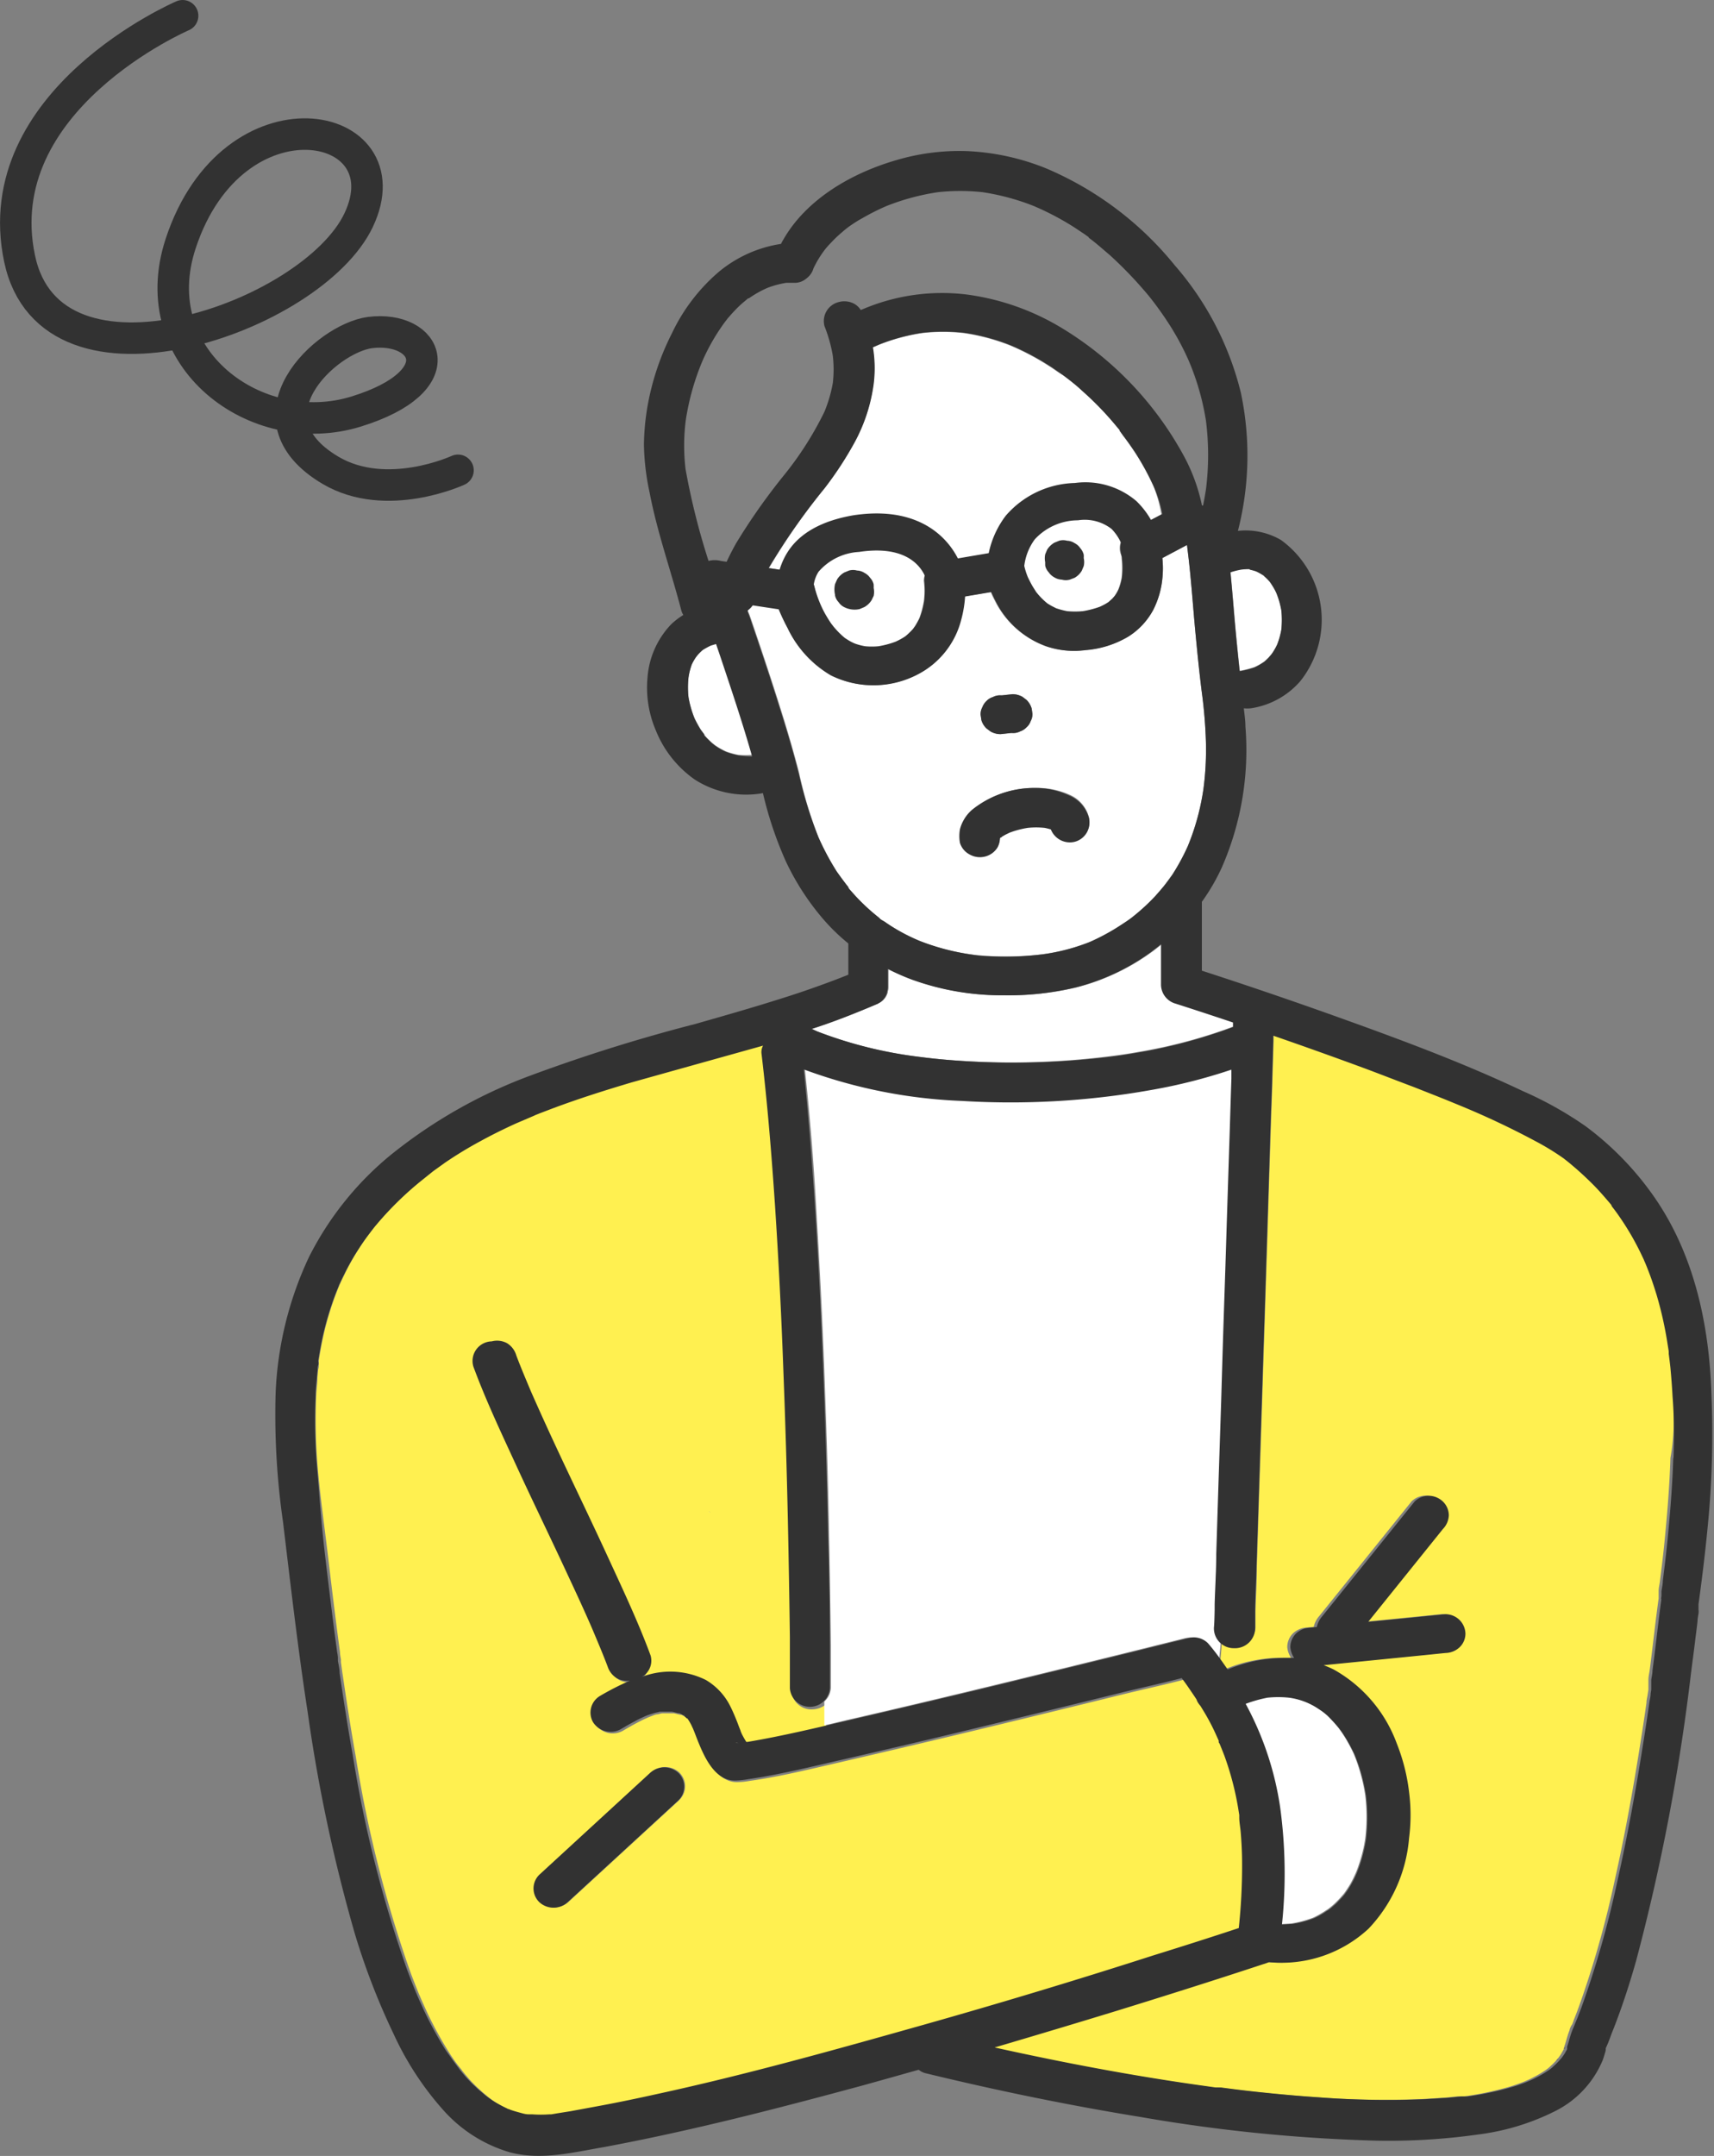
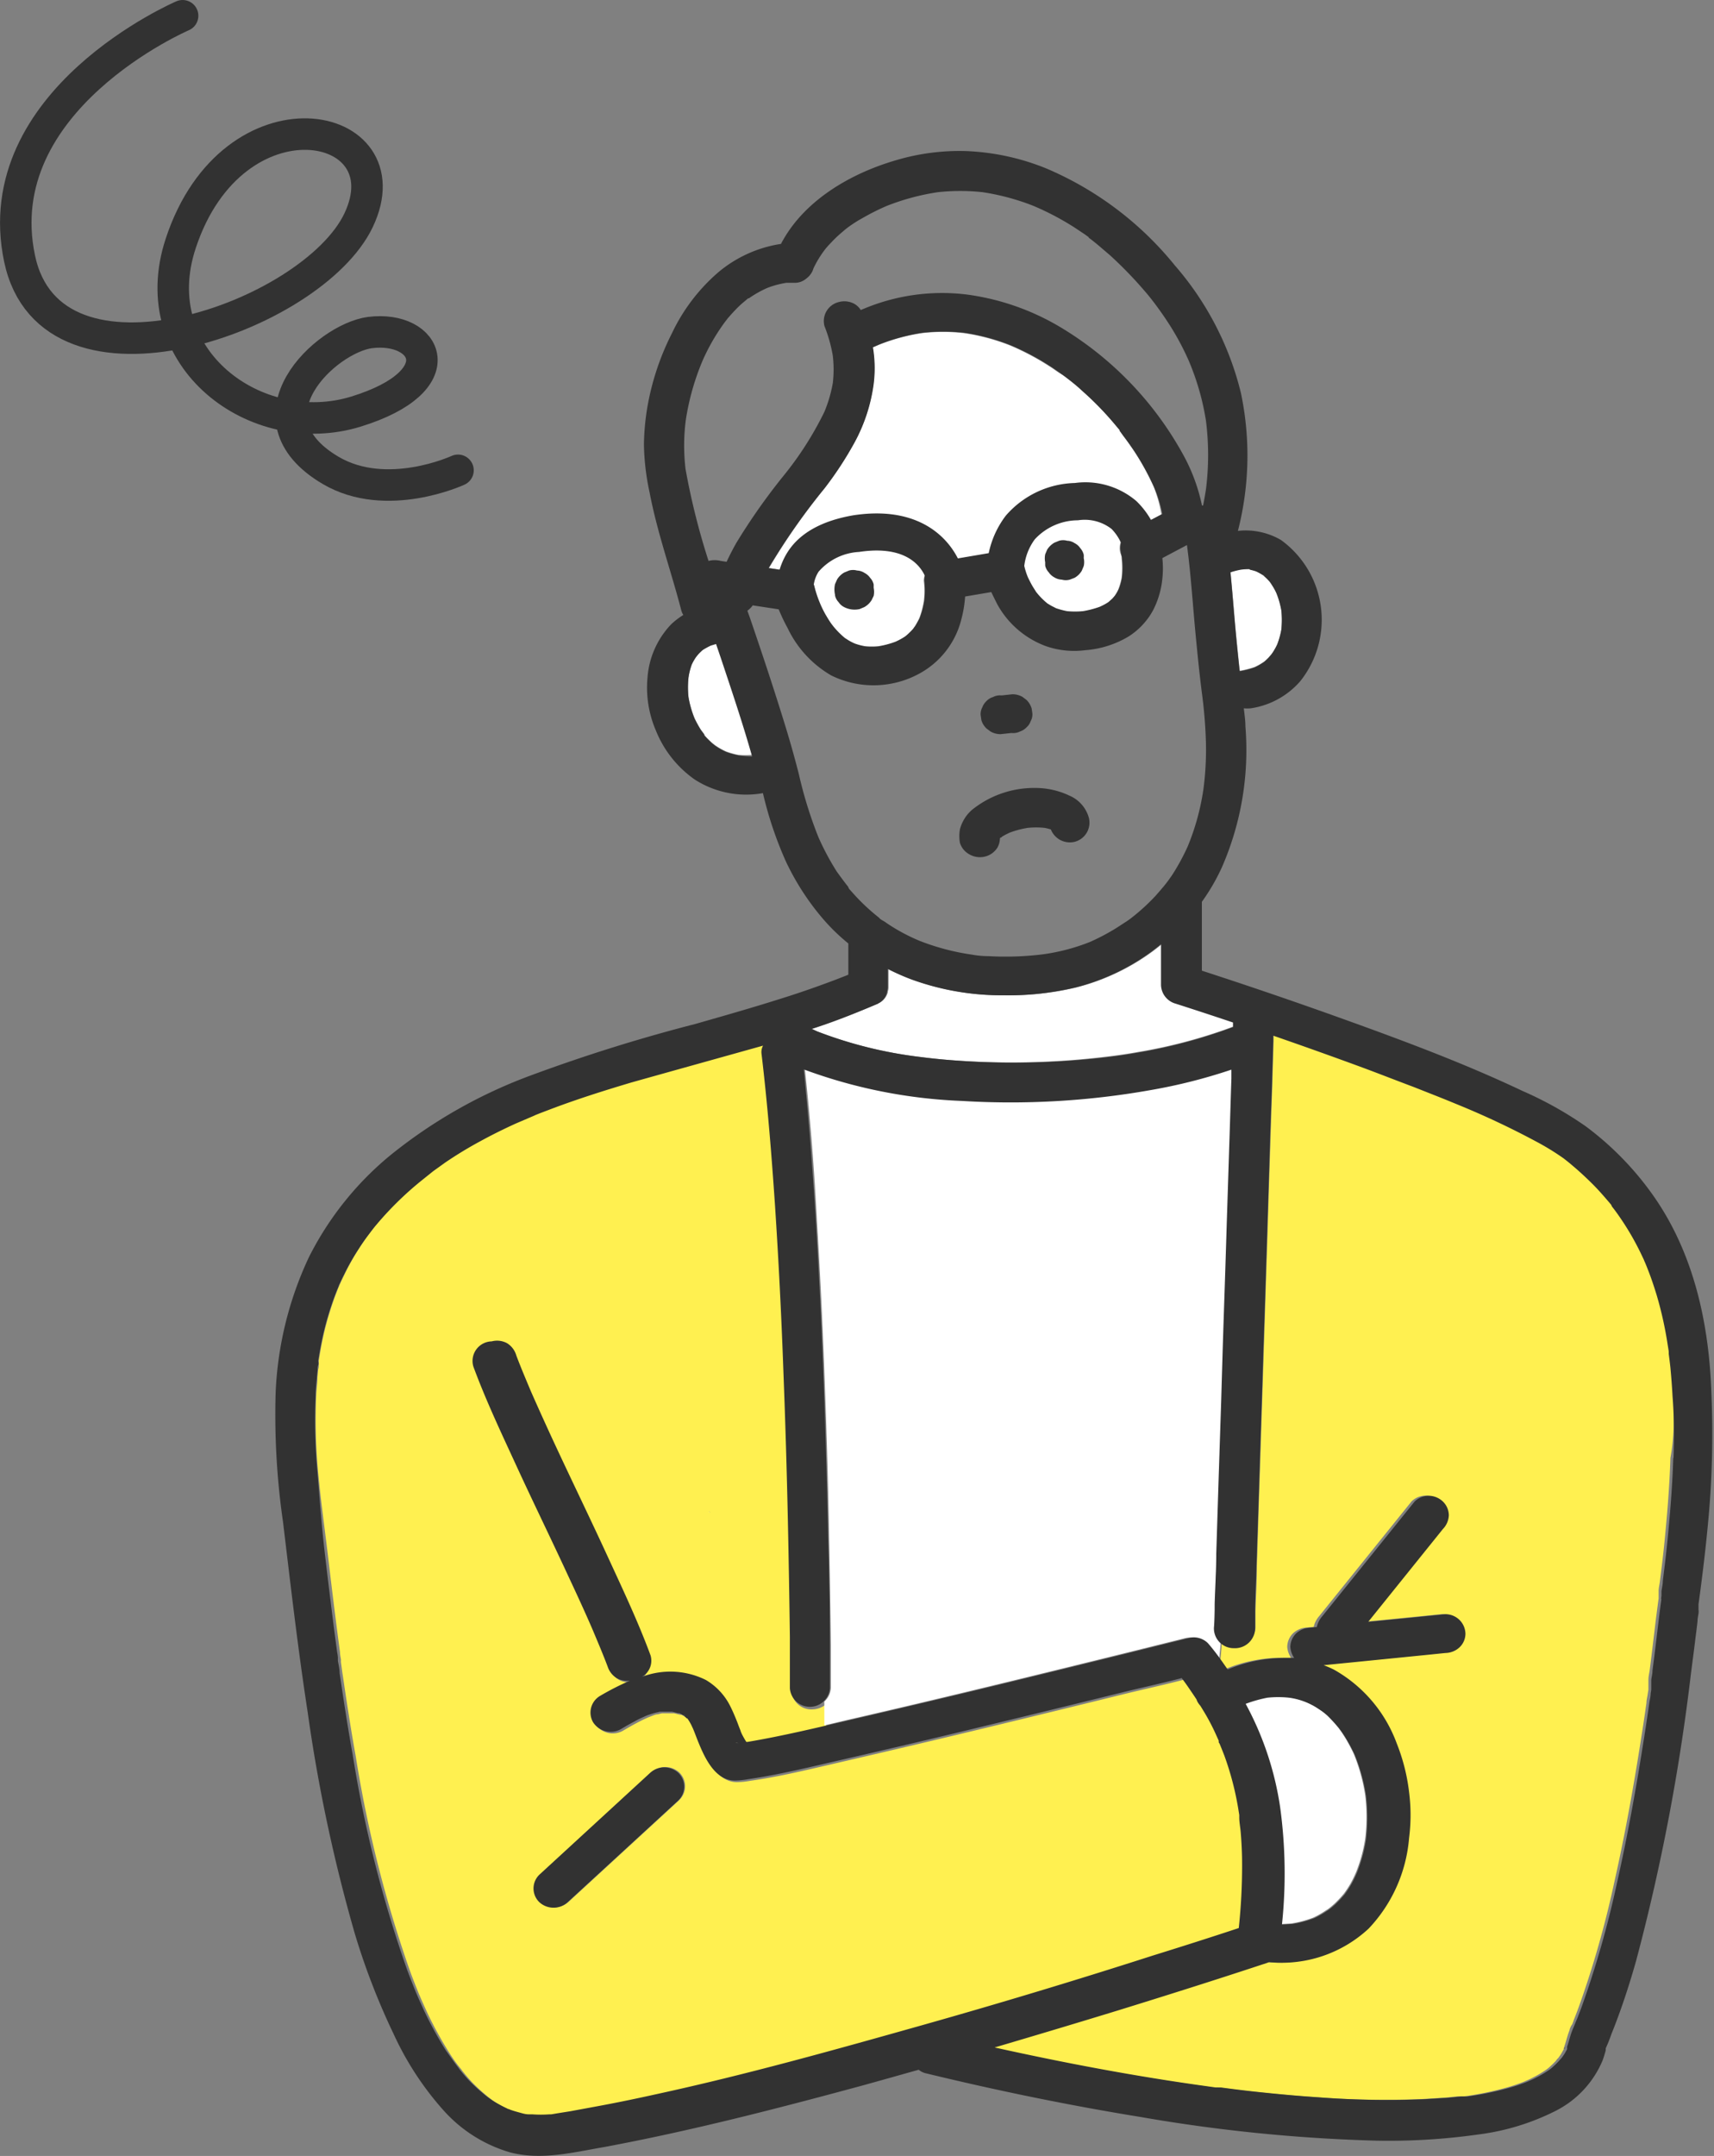
<svg xmlns="http://www.w3.org/2000/svg" viewBox="0 0 139.29 175.11">
  <rect x="0" y="0" width="139.29" height="175.11" fill="#808080" stroke="none" />
  <g id="レイヤー_2" data-name="レイヤー 2">
    <g id="レイヤー_1-2" data-name="レイヤー 1">
      <g>
        <path d="M14.84,1.28S-1.11,8.12,1.59,21c2.56,12.21,23.8,4.79,27.55-3.11,3.94-8.28-10.2-11-14.45,1.87-3.1,9.35,6.16,16.16,14.24,13.67s5.8-7,1.14-6.42c-3.59.48-10.47,6.9-3.21,11.19,4.56,2.69,10.36,0,10.36,0" style="fill: none;stroke: #323232;stroke-linecap: round;stroke-miterlimit: 10;stroke-width: 2.559px" />
        <g>
          <g>
            <path d="M85.09,49c-.27-.22-.12-.09,0,0Z" style="fill: #fff050" />
            <path d="M93.76,39.55A20.73,20.73,0,0,0,92.2,36.7c-.3-.45-.61-.89-.94-1.32L91,35l0-.06-.53-.63a25.38,25.38,0,0,0-2.52-2.56c-.45-.41-.93-.8-1.42-1.17l-.11-.08L86,30.24c-.26-.18-.51-.36-.77-.52a20.57,20.57,0,0,0-3.15-1.66,16.81,16.81,0,0,0-3.74-1,15,15,0,0,0-3.42,0,16,16,0,0,0-3.48.94l-.53.23a10.27,10.27,0,0,1,.06,3A13.68,13.68,0,0,1,69.41,36,28.5,28.5,0,0,1,67,39.67a53.13,53.13,0,0,0-4.51,6.47l2.54.38a1.55,1.55,0,0,1,1.14,1.1A9.54,9.54,0,0,0,66.57,49c.15.33.31.65.49,1s.23.39.36.58a2.48,2.48,0,0,0,.19.26l.06.08a6.88,6.88,0,0,0,.93.94l0,0,.31.2a4.06,4.06,0,0,0,.51.26,4.71,4.71,0,0,0,.84.22,5.57,5.57,0,0,0,1.08,0,7.3,7.3,0,0,0,1.39-.37,5.62,5.62,0,0,0,.8-.44l.13-.11c.12-.1.23-.21.34-.32l.16-.17.2-.28q.18-.3.33-.6a7.1,7.1,0,0,0,.38-1.42,6.92,6.92,0,0,0,0-1.64,1.58,1.58,0,0,1,1.19-1.52l.62-.11,4.29-.73a1.86,1.86,0,0,1,1.25.16,1.59,1.59,0,0,1,.75.94,5.86,5.86,0,0,0,.31,1c.12.25.25.51.39.75l.29.46c0,.06.09.12.14.17a5.6,5.6,0,0,0,.78.76l0,0,.3.18.39.2a6.61,6.61,0,0,0,.9.24,7,7,0,0,0,1.29,0,7.88,7.88,0,0,0,1.35-.35,4.94,4.94,0,0,0,.68-.36l.07-.05.29-.26c.07-.07.13-.15.2-.23a.61.61,0,0,0,.07-.1,3.1,3.1,0,0,0,.26-.47,4.93,4.93,0,0,0,.26-.93,7,7,0,0,0,0-1.58c0-.14,0-.28-.09-.42a1.57,1.57,0,0,1,.75-1.78l2.58-1.38A10.76,10.76,0,0,0,93.76,39.55Z" style="fill: #fff" />
            <path d="M57.61,45.61a2,2,0,0,1,1,0l.47.07c.24-.52.5-1,.78-1.52a50.14,50.14,0,0,1,3.84-5.46A26.94,26.94,0,0,0,67,33.44a11.12,11.12,0,0,0,.68-2.33,9.61,9.61,0,0,0,0-2.21A11.92,11.92,0,0,0,67,26.48a1.59,1.59,0,0,1,1.14-1.94,1.7,1.7,0,0,1,1.25.15,1.47,1.47,0,0,1,.52.5l.44-.18a16.46,16.46,0,0,1,8.16-1.09,20,20,0,0,1,7.65,2.67,27.49,27.49,0,0,1,9.87,10.33,14.73,14.73,0,0,1,1.54,4.15h.09c.09-.43.16-.85.23-1.28a22.18,22.18,0,0,0,0-5.64,20.71,20.71,0,0,0-1.4-4.93A21.53,21.53,0,0,0,94.79,26c-.33-.51-.69-1-1.06-1.5l-.27-.35-.08-.1c-.19-.24-.39-.47-.59-.7a32.75,32.75,0,0,0-2.67-2.73c-.49-.44-1-.87-1.52-1.27l-.22-.16.06,0h0l-.36-.26-.81-.54a22.43,22.43,0,0,0-3.36-1.77,19,19,0,0,0-4.13-1.11,16.94,16.94,0,0,0-3.63,0A18.84,18.84,0,0,0,72,16.62a17.91,17.91,0,0,0-2,1c-.33.19-.65.4-1,.62l-.21.15c-.14.11-.28.22-.41.34a9.47,9.47,0,0,0-.81.75l-.39.41-.17.2a8.5,8.5,0,0,0-1,1.61,1.54,1.54,0,0,1-.48.75,2.21,2.21,0,0,1-.29.22,1.43,1.43,0,0,1-.67.21h-.15c-.2,0-.41,0-.61,0a7.62,7.62,0,0,0-1.54.41,8.61,8.61,0,0,0-1.51.85l-.06,0h0l-.32.27c-.23.19-.45.4-.66.61s-.41.43-.6.66a.75.75,0,0,0-.12.14l-.23.3a16.55,16.55,0,0,0-1.76,3.05,20.2,20.2,0,0,0-1.38,4.87,16.3,16.3,0,0,0,0,4A57.06,57.06,0,0,0,57.61,45.61Z" style="fill: #828282" />
            <path d="M56.53,53.34l.15-.17Z" style="fill: #fff050" />
            <path d="M55.6,139.35c-.17-.15-.06,0,0,0Z" style="fill: #fff050" />
            <path d="M100,46.45c.16,1.62.28,3.24.43,4.86.1,1.06.21,2.11.32,3.16h.07a7.47,7.47,0,0,0,1.15-.3,4.7,4.7,0,0,0,.69-.39l.1-.07c.12-.1.23-.21.34-.32l.24-.28.11-.16a5,5,0,0,0,.35-.63,6.5,6.5,0,0,0,.34-1.22,7.92,7.92,0,0,0,0-1.54,7.06,7.06,0,0,0-.4-1.41,4.45,4.45,0,0,0-.35-.64,3.37,3.37,0,0,0-.21-.31l-.1-.11c-.11-.12-.22-.22-.33-.32l-.09-.08a4.71,4.71,0,0,0-.58-.32,4.84,4.84,0,0,0-.51-.14,5.61,5.61,0,0,0-.71,0A6.38,6.38,0,0,0,100,46.45Z" style="fill: #fff" />
            <path d="M102.56,46.63l-.09-.08.15.12Z" style="fill: #fff050" />
            <path d="M94.53,72.1h0l.1-.12A.76.76,0,0,0,94.53,72.1Z" style="fill: #fff050" />
            <path d="M102.67,46.71l0,0C102.89,46.89,102.77,46.77,102.67,46.71Z" style="fill: #fff050" />
            <path d="M68.63,51.83h0C68.71,51.89,68.9,52,68.63,51.83Z" style="fill: #fff050" />
            <path d="M133.71,102.53v0A0,0,0,0,1,133.71,102.53Z" style="fill: #fff050" />
            <path d="M133.67,102.45l0,0Z" style="fill: #fff050" />
            <path d="M68.6,51.81l-.12-.09.12.09h0Z" style="fill: #fff050" />
            <path d="M100.8,147.53v.05h0Z" style="fill: #fff050" />
            <path d="M100.81,147.59l0,.12S100.82,147.63,100.81,147.59Z" style="fill: #fff050" />
            <path d="M41.64,171.58l0,0-.07,0Z" style="fill: #fff050" />
            <path d="M126.66,167.21a.3.3,0,0,1-.08.08A.3.3,0,0,0,126.66,167.21Z" style="fill: #fff050" />
            <path d="M127.09,166.55s0,0,0-.06h0A.09.09,0,0,0,127.09,166.55Z" style="fill: #fff050" />
            <path d="M101,149c0-.42-.07-.83-.12-1.24v-.08s0,0,0-.13h0l-.09-.56a24.07,24.07,0,0,0-1.12-4.26c-.12-.35-.26-.7-.4-1,0,0,0-.09-.06-.13l0-.09-.19-.42q-.47-1-1-1.92l-.3-.49a1.84,1.84,0,0,1-.17-.22,1.11,1.11,0,0,1-.14-.29c-.18-.28-.36-.55-.55-.82s-.43-.62-.66-.92c-1.56.41-3.14.75-4.7,1.13q-5.59,1.38-11.18,2.73-5.88,1.42-11.77,2.78l-1.16.27c0,.09,0,.18,0,.27,0-.09,0-.18,0-.27-2.12.49-4.26,1-6.42,1.3a6.48,6.48,0,0,1-1.08.11c-1.58,0-2.42-1.81-2.92-3-.17-.4-.31-.81-.48-1.21,0,0-.12-.27-.15-.32a5.48,5.48,0,0,0-.31-.52l0,0-.05,0-.21-.2,0,0-.23-.14-.16-.08-.1,0-.5-.12h-.7l-.15,0-.14,0-.33.08c-.21,0-.42.12-.63.19l-.22.09-.24.11q-.3.14-.6.3c-.4.21-.78.43-1.17.66a1.7,1.7,0,0,1-2.23-.57,1.57,1.57,0,0,1,.59-2.16,21.63,21.63,0,0,1,2.4-1.22,1.81,1.81,0,0,1-1.06-.2,1.73,1.73,0,0,1-.75-.95c-.37-1-.77-2-1.19-2.92-.66-1.53-1.36-3-2.06-4.54-1.38-3-2.81-5.93-4.19-8.9-1.22-2.63-2.45-5.27-3.47-8a1.59,1.59,0,0,1,1.14-1.94,1.7,1.7,0,0,1,1.25.15,1.73,1.73,0,0,1,.75,1c.37,1,.77,2,1.19,2.92q1,2.3,2.06,4.54c1.39,3,2.81,5.93,4.19,8.9,1.22,2.63,2.45,5.27,3.47,8a1.51,1.51,0,0,1-.71,1.74,6.49,6.49,0,0,1,5.2.25,5.12,5.12,0,0,1,2,2.16c.22.44.41.9.59,1.36.07.19.14.38.22.57a1.43,1.43,0,0,0,.08.22l.05.11c.11.21.22.41.35.61l.11,0c2.2-.37,4.39-.86,6.56-1.36,0-.65,0-1.3,0-1.94a1.81,1.81,0,0,1-1.09.42A1.62,1.62,0,0,1,64.33,137v0c0-1.39,0-2.78,0-4.16q-.06-4.68-.16-9.34-.14-6.17-.37-12.34-.26-6.7-.68-13.41c-.28-4.12-.61-8.24-1.1-12.34a1.09,1.09,0,0,1,.13-.61c-3.57,1.06-7.17,2-10.73,3-2.18.65-4.36,1.34-6.48,2.14l-.92.35-.35.14-.15.07L42,91.15c-1,.45-2,.93-2.91,1.45a32.06,32.06,0,0,0-2.86,1.74l-.71.51-.25.18h0l-1.06.85a26.84,26.84,0,0,0-3.74,3.72c-.06.07-.27.36,0,0l-.21.27-.34.45q-.36.5-.69,1A19.31,19.31,0,0,0,28,103.51c-.12.24-.23.47-.34.71l-.09.21c.18-.4,0,0,0,0-.16.38-.31.77-.45,1.16-.28.8-.53,1.62-.73,2.44s-.35,1.64-.48,2.47c0,.07,0,.29,0,.34s0,.25-.05.37l-.06.64c0,.47-.08,1-.1,1.42a45.24,45.24,0,0,0,.15,6.27c.22,2.39.56,4.77.84,7.14s.6,5,.94,7.52c0,.2.05.41.08.61l0,.23v0h0c0-.1-.06-.43,0,0s.09.7.14,1c.11.72.21,1.43.32,2.14.23,1.49.47,3,.74,4.48a99.45,99.45,0,0,0,4.39,17.38c.24.65.49,1.29.75,1.93.07.15.13.3.2.46l.08.18.38.84a31,31,0,0,0,1.78,3.25c.3.47.62.94,1,1.38a2,2,0,0,0,.17.23l.16.2c.17.2.34.4.52.59a13.13,13.13,0,0,0,1.07,1l.31.26.25.18h0l-.22-.15.52.37a11.24,11.24,0,0,0,1.18.64c-.06,0,0-.06.21.09l.17.06c.21.07.43.14.65.19s.45.09.67.13l.3,0a9.76,9.76,0,0,0,1.43,0l.14,0,.47-.08,1.07-.17,2.22-.41c1.63-.31,3.26-.65,4.88-1,7.22-1.6,14.36-3.53,21.46-5.57Q84.48,162,93.82,159c2.33-.73,4.66-1.47,7-2.24a47.41,47.41,0,0,0,.27-5.2C101.07,150.72,101,149.87,101,149Zm-43.1-25.92c0,.07,0,.07,0,0s0,0,0,0A.43.43,0,0,0,57.86,123.11Zm-.19-.24c-.09-.05-.1-.14,0,0Zm-2.5,23.36-9,8.27a1.7,1.7,0,0,1-2.3,0,1.55,1.55,0,0,1,0-2.23l9-8.27a1.7,1.7,0,0,1,2.3,0A1.56,1.56,0,0,1,55.17,146.23Z" style="fill: #fff050" />
            <path d="M98.71,132.2v-.08c0-.65,0-1.29.06-1.93,0-1.36.09-2.72.13-4.07l.18-5.69.22-6.72c.07-2.4.15-4.8.22-7.19s.16-4.77.23-7.15l.21-6.52c.06-1.78.11-3.56.17-5.33l0-.73a44.16,44.16,0,0,1-6.45,1.64,65.17,65.17,0,0,1-15.47.9A41.52,41.52,0,0,1,65.4,86.77c.46,4.18.78,8.37,1,12.56q.41,6.7.64,13.41.23,6,.34,12.08.09,4.41.14,8.82c0,1.14,0,2.27,0,3.4a1.55,1.55,0,0,1-.53,1.16c0,.64,0,1.29,0,1.94l1.77-.42q6-1.38,12-2.84,5.4-1.31,10.78-2.64l4.71-1.17a1.63,1.63,0,0,1,1.58.41c.43.54.84,1.08,1.24,1.64,0-.6.11-1.19.13-1.78A1.49,1.49,0,0,1,98.71,132.2Z" style="fill: #fff" />
            <path d="M136,113.39c0-.76-.1-1.53-.17-2.29,0-.39-.09-.77-.14-1.16a.49.49,0,0,0,0-.12v-.08l-.09-.56a30.1,30.1,0,0,0-.89-4c-.19-.62-.39-1.23-.62-1.83-.11-.29-.22-.57-.34-.85a1.54,1.54,0,0,1-.08-.19l-.19-.4a22.06,22.06,0,0,0-1.83-3.15c-.18-.26-.37-.52-.57-.77l-.12-.17-.22-.26c-.41-.48-.83-1-1.27-1.4s-.9-.87-1.37-1.28c-.26-.22-.51-.44-.78-.65l-.23-.18a20.57,20.57,0,0,0-2.2-1.35,67.17,67.17,0,0,0-6.37-3l-1-.41-.2-.08h0l-.4-.16-2-.79c-1.31-.51-2.61-1-3.92-1.49q-3.74-1.38-7.5-2.68h0c0,.15,0,.31,0,.46l-.12,4.07c-.07,1.9-.13,3.79-.19,5.69l-.21,6.72c-.08,2.4-.15,4.8-.23,7.19s-.15,4.77-.23,7.15l-.21,6.52-.17,5.33c0,1.21-.07,2.42-.11,3.62l0,1.33a1.64,1.64,0,0,1-1.63,1.58,1.55,1.55,0,0,1-1.12-.44c0,.59-.08,1.18-.13,1.78l.37.5a11.91,11.91,0,0,1,4.49-.94c.3,0,.61,0,.91,0a1.83,1.83,0,0,1-.31-.88,1.58,1.58,0,0,1,.48-1.12,1.79,1.79,0,0,1,1.15-.46l.52-.05a2,2,0,0,1,.45-.88l7.5-9.31a1.62,1.62,0,0,1,1.15-.47,1.68,1.68,0,0,1,1.15.47,1.57,1.57,0,0,1,.48,1.11,1.7,1.7,0,0,1-.48,1.12l-6.07,7.54,2.56-.25,3.71-.37a1.62,1.62,0,0,1,1.63,1.58,1.53,1.53,0,0,1-.48,1.11,1.72,1.72,0,0,1-1.15.46l-1.36.14-5.9.59-2.63.26a8.67,8.67,0,0,1,.83.36,11.37,11.37,0,0,1,5.11,6,15.51,15.51,0,0,1,1,3.95,14.56,14.56,0,0,1,0,3.73,12.11,12.11,0,0,1-3.29,7.36,10.38,10.38,0,0,1-8.09,2.72l-.15.06-.55.18c-3.85,1.27-7.72,2.49-11.6,3.69q-5,1.54-10,3c5.73,1.27,11.51,2.36,17.33,3.16l.63.09.43,0,1,.13c.78.1,1.56.19,2.35.27,1.53.16,3.07.3,4.6.4a73.45,73.45,0,0,0,8.65.15l1.92-.12,1-.1.38,0H119a26,26,0,0,0,3.25-.66,14.67,14.67,0,0,0,1.42-.46l.18-.07.18-.08a5.94,5.94,0,0,0,.57-.27,8.48,8.48,0,0,0,1.09-.65l0,0,.19-.15c.14-.13.29-.26.42-.4a2.1,2.1,0,0,0,.24-.27c-.08.09-.14.12.1-.11l.15-.21a4.39,4.39,0,0,0,.27-.47c.05-.27.09-.26.06-.14l0-.09c.18-.5.27-1,.5-1.5-.17.37,0-.12.1-.25s.14-.35.22-.53c.13-.33.26-.67.38-1a79.59,79.59,0,0,0,2.85-10c.87-3.86,1.57-7.74,2.18-11.64.16-1,.31-2,.45-3,0-.26.08-.51.11-.77l.05-.31s0-.14,0-.24,0-.27,0-.25l0-.3c0-.25.06-.51.1-.76.26-2,.46-3.91.73-5.86,0,.24,0-.27,0-.26s0-.22,0-.33c0-.28.08-.56.11-.83l.18-1.47c.12-1,.22-2,.31-3,.17-1.84.3-3.68.36-5.53C136.06,116.76,136.05,115.07,136,113.39Z" style="fill: #fff050" />
            <path d="M103.94,146.73a39.64,39.64,0,0,1,.15,9.55l.84-.05a8.54,8.54,0,0,0,1.8-.48,7.11,7.11,0,0,0,1-.57A2.2,2.2,0,0,0,108,155c.15-.11.29-.24.43-.36a10.21,10.21,0,0,0,.78-.83l0,0,.17-.24c.12-.17.23-.35.34-.53a9.43,9.43,0,0,0,.49-1,12.27,12.27,0,0,0,.73-2.67,14.79,14.79,0,0,0,0-3.58,14.6,14.6,0,0,0-.92-3.32,13.5,13.5,0,0,0-.66-1.25c-.12-.2-.25-.4-.38-.59l-.22-.3h0a12,12,0,0,0-.91-1,5.84,5.84,0,0,0-.48-.39h0l-.27-.18a5.65,5.65,0,0,0-2.42-.92,8.53,8.53,0,0,0-1.75,0,11.16,11.16,0,0,0-1.81.46A25.28,25.28,0,0,1,103.94,146.73Z" style="fill: #fff" />
            <path d="M59.94,141.58c-.3-.08-.23,0,0,0Z" style="fill: #fff050" />
            <path d="M126.66,167.21l.06-.07,0,0h0Z" style="fill: #fff050" />
            <path d="M41.39,171.47l.09.05h.05l-.06,0Z" style="fill: #fff050" />
            <path d="M127.12,166.46l0-.1-.06.13Z" style="fill: #fff050" />
            <path d="M57.14,52.73c-.11.08-.26.21,0,0h0Z" style="fill: #fff050" />
            <path d="M81.23,67.93v0l0-.17C81.22,67.79,81.22,67.86,81.23,67.93Z" style="fill: #fff050" />
            <path d="M130.47,166.41c0,.09,0,.08,0,0Z" style="fill: #fff050" />
            <path d="M58.93,54.3c-.23-.69-.46-1.38-.7-2.07l-.43.13a6.54,6.54,0,0,0-.64.35h0l0,0a4,4,0,0,0-.3.28l-.09.09c0,.07-.16.2-.21.28a4.29,4.29,0,0,0-.31.55,5.36,5.36,0,0,0-.3,1.11,7.49,7.49,0,0,0,0,1.57,8.15,8.15,0,0,0,.5,1.75,10,10,0,0,0,.5.91l.29.39s0,0,0,.06l.21.23c.14.14.29.29.44.42l.2.16a5.48,5.48,0,0,0,.91.52,6.14,6.14,0,0,0,1,.28,7.1,7.1,0,0,0,1.13,0C60.49,59,59.71,56.64,58.93,54.3Z" style="fill: #fff" />
            <path d="M57.18,59.68c-.22-.3-.1-.13,0,0Z" style="fill: #fff050" />
            <path d="M57.28,52.62l-.14.11h0Z" style="fill: #fff050" />
            <path d="M85.35,67.21s0,0,0,0A0,0,0,0,1,85.35,67.21Z" style="fill: #fff050" />
            <path d="M66.42,83.78a34.69,34.69,0,0,0,8.36,2.07c1.07.14,2.14.24,3.21.31a64.44,64.44,0,0,0,12.34-.39c.73-.09,1.45-.2,2.17-.33a41.82,41.82,0,0,0,7.56-2,.66.66,0,0,1,.2-.06V83q-2.33-.78-4.66-1.53A1.62,1.62,0,0,1,94.42,80V76.69c-.24.2-.49.39-.74.58a17.94,17.94,0,0,1-6.23,2.94,23.71,23.71,0,0,1-5.88.63,21.41,21.41,0,0,1-7.36-1.26,18.13,18.13,0,0,1-2-.88v1.45a1.23,1.23,0,0,1-.06.39v0s0,0,0,.06a1.37,1.37,0,0,1-.73.88c-1.78.76-3.6,1.44-5.44,2.07Z" style="fill: #fff" />
-             <path d="M69,72.19l.42.48a16.45,16.45,0,0,0,1.82,1.72l.21.17.17.13-.13-.1,0,0,0,0c.08.13.34.24.47.33.32.23.66.44,1,.64a15.38,15.38,0,0,0,1.82.9A19,19,0,0,0,79,77.53q.66.07,1.32.12a24.54,24.54,0,0,0,4.45-.15,16.22,16.22,0,0,0,3.8-1,17.33,17.33,0,0,0,1.93-1c.32-.19.64-.39.94-.6s.31-.21.46-.32l.19-.15a16.62,16.62,0,0,0,1.8-1.66l.42-.48.21-.25c.26-.34.51-.69.75-1a17.69,17.69,0,0,0,1.25-2.3,19.49,19.49,0,0,0,1.28-4.67,24.39,24.39,0,0,0,.2-3.82,38.7,38.7,0,0,0-.33-4c-.2-1.58-.36-3.17-.51-4.75-.23-2.41-.38-4.84-.7-7.24l-2,1.06a7.76,7.76,0,0,1,0,1.67,7.15,7.15,0,0,1-.75,2.55,5.81,5.81,0,0,1-2,2.14,8,8,0,0,1-3.51,1.11A7,7,0,0,1,85,52.49a7.44,7.44,0,0,1-4-3.41c-.17-.31-.34-.64-.49-1l-2.13.36a9.49,9.49,0,0,1-.31,1.87,6.91,6.91,0,0,1-3.5,4.44,7.77,7.77,0,0,1-7.07.1A8.83,8.83,0,0,1,64,51a14.8,14.8,0,0,1-.69-1.58l-2.11-.32a1.76,1.76,0,0,1-.43.43h0c0,.13.09.27.14.4l.06.17c.94,2.75,1.86,5.5,2.72,8.28.45,1.47.88,2.94,1.26,4.43A34.08,34.08,0,0,0,66.51,68,21.37,21.37,0,0,0,68,70.79q.38.57.78,1.11l.1.12ZM79.83,57.44a1.31,1.31,0,0,1,.34-.51,1.17,1.17,0,0,1,.52-.32,1.22,1.22,0,0,1,.63-.14h.12l.83-.09a1.64,1.64,0,0,1,.82.21l.33.25a1.63,1.63,0,0,1,.42.7l.06.42a1.13,1.13,0,0,1-.14.6,1.18,1.18,0,0,1-.34.51,1.29,1.29,0,0,1-.52.33,1.21,1.21,0,0,1-.63.13l-.12,0-.83.09a1.61,1.61,0,0,1-.83-.22l-.32-.24a1.53,1.53,0,0,1-.42-.7l-.06-.42A1.17,1.17,0,0,1,79.83,57.44Zm-1.78,9.92a2.9,2.9,0,0,1,.26-.67,3.09,3.09,0,0,1,.73-.92A8.06,8.06,0,0,1,84.19,64a6.44,6.44,0,0,1,2.71.54,2.76,2.76,0,0,1,1.59,1.81,1.61,1.61,0,0,1-1.14,1.94,1.66,1.66,0,0,1-1.95-1h0a4.39,4.39,0,0,0-.52-.13,6.77,6.77,0,0,0-1.35,0,7.5,7.5,0,0,0-1.48.39l-.35.17-.26.15h0l-.18.17a1.63,1.63,0,0,1-.2.72,1.66,1.66,0,0,1-1,.73,1.7,1.7,0,0,1-1.25-.16,1.61,1.61,0,0,1-.75-1A3.13,3.13,0,0,1,78.05,67.36Z" style="fill: #fff" />
            <path d="M81.23,68.11l0,0,0,0c.07-.08,0,0-.06,0Z" style="fill: #fff050" />
            <path d="M81.4,68l-.11.09,0,0Z" style="fill: #fff050" />
            <path d="M94.51,72.13v0C94.46,72.19,94.41,72.25,94.51,72.13Z" style="fill: #fff050" />
            <path d="M46.13,154.5l9-8.27a1.56,1.56,0,0,0,0-2.23,1.7,1.7,0,0,0-2.3,0l-9,8.27a1.55,1.55,0,0,0,0,2.23A1.7,1.7,0,0,0,46.13,154.5Z" style="fill: #323232" />
            <path d="M57.67,122.87c-.1-.14-.09-.05,0,0Z" style="fill: #fff0e1" />
            <path d="M57.85,123.06s0,0,0,0,0,.08,0,0A.43.43,0,0,1,57.85,123.06Z" style="fill: #fff0e1" />
            <path d="M100.83,147.71l0-.12h0C100.83,147.71,100.83,147.73,100.83,147.71Z" style="fill: #323232" />
            <path d="M41.39,171.47l.08,0,.06,0,.07,0C41.37,171.41,41.33,171.43,41.39,171.47Z" style="fill: #323232" />
            <path d="M39.91,170.61Z" style="fill: #323232" />
            <path d="M27.69,135h0C27.63,134.6,27.67,134.93,27.69,135Z" style="fill: #323232" />
            <path d="M134.41,97.19a24.74,24.74,0,0,0-5.56-5.72,29.8,29.8,0,0,0-5.12-2.86c-5-2.37-10.31-4.32-15.57-6.2q-5.22-1.86-10.49-3.57V73.25a16.72,16.72,0,0,0,1.63-2.81A23.77,23.77,0,0,0,101.21,59c0-.49-.08-1-.13-1.47a2.8,2.8,0,0,0,.57,0,6.61,6.61,0,0,0,4-2.18,8,8,0,0,0-1.55-11.49,5.71,5.71,0,0,0-3.5-.74,24.59,24.59,0,0,0,.24-11.22,24.72,24.72,0,0,0-5.38-10.36A27,27,0,0,0,85,13.67a19.31,19.31,0,0,0-6.51-1.4,18.06,18.06,0,0,0-5.66.74c-3.62,1.05-7.29,3.16-9.17,6.45a3.9,3.9,0,0,0-.19.35,10.33,10.33,0,0,0-5.09,2.3,15,15,0,0,0-3.77,4.95,21.2,21.2,0,0,0-2,6,19.8,19.8,0,0,0-.28,3.07A19.78,19.78,0,0,0,52.79,40c.62,3.26,1.75,6.39,2.58,9.59a1.46,1.46,0,0,0,.16.36,6,6,0,0,0-1,.77,7,7,0,0,0-1.91,4.32,8.82,8.82,0,0,0,.67,4.27,8.92,8.92,0,0,0,3.16,4A7.72,7.72,0,0,0,62,64.42,30.44,30.44,0,0,0,63.88,70a20.76,20.76,0,0,0,2.94,4.56,16,16,0,0,0,2.12,2.07v2.54l-.51.2c-.58.23-1.15.44-1.73.65q-1.68.61-3.39,1.14c-2.24.71-4.5,1.35-6.77,2a135.9,135.9,0,0,0-13.27,4.14A40.36,40.36,0,0,0,31.64,93.9a25.62,25.62,0,0,0-6.54,8.22,28.65,28.65,0,0,0-2.7,11A60.92,60.92,0,0,0,23,123.62c.62,5.15,1.21,10.3,2,15.42a130.09,130.09,0,0,0,3.83,18A56.28,56.28,0,0,0,32,165.23a24.78,24.78,0,0,0,4,6.13,11.61,11.61,0,0,0,5.45,3.46c2.54.67,5.12,0,7.64-.43,7.09-1.32,14.09-3.13,21-5,1.52-.42,3-.84,4.57-1.28a1.36,1.36,0,0,0,.59.29c5.77,1.4,11.6,2.6,17.46,3.55a132.19,132.19,0,0,0,19.14,1.92,52,52,0,0,0,8.27-.5,19.26,19.26,0,0,0,6.26-1.9,8.1,8.1,0,0,0,3.87-4.15c.06-.18.12-.35.17-.54a2,2,0,0,0,.07-.26.66.66,0,0,0,0-.15h0a12,12,0,0,0,.47-1.18c.15-.36.29-.73.43-1.1.59-1.57,1.1-3.17,1.56-4.79a166.23,166.23,0,0,0,4.47-23.4c.12-.94.25-1.88.36-2.83.06-.46.12-.92.17-1.38,0-.21.05-.43.08-.64s0-.24,0-.36,0-.09,0,0l0-.38c.29-2.11.55-4.22.75-6.34a75.77,75.77,0,0,0,.3-10.76C138.9,107.61,137.69,101.89,134.41,97.19Zm-.74,5.26,0,0Zm.05.11v0A0,0,0,0,0,133.72,102.56ZM94.52,72.11v0C94.41,72.25,94.46,72.19,94.52,72.11Zm0,0a.76.76,0,0,1,.1-.12l-.1.12Zm-2.67-29a1.57,1.57,0,0,0-.75,1.78c0,.14.06.28.09.42a7,7,0,0,1,0,1.58,4.93,4.93,0,0,1-.26.93,3.1,3.1,0,0,1-.26.47.61.61,0,0,1-.07.1c-.07.08-.13.16-.2.23l-.29.26-.07.05a4.94,4.94,0,0,1-.68.36,7.88,7.88,0,0,1-1.35.35,7,7,0,0,1-1.29,0,6.61,6.61,0,0,1-.9-.24l-.39-.2-.3-.18,0,0a5.6,5.6,0,0,1-.78-.76s-.09-.11-.14-.17l-.29-.46c-.14-.24-.27-.5-.39-.75a5.86,5.86,0,0,1-.31-1,1.59,1.59,0,0,0-.75-.94,1.86,1.86,0,0,0-1.25-.16l-4.29.73-.62.11a1.58,1.58,0,0,0-1.19,1.52,6.92,6.92,0,0,1,0,1.64,7.1,7.1,0,0,1-.38,1.42q-.15.3-.33.6l-.2.28-.16.17c-.11.11-.22.22-.34.32l-.13.11a5.62,5.62,0,0,1-.8.44,7.3,7.3,0,0,1-1.39.37,5.57,5.57,0,0,1-1.08,0,4.71,4.71,0,0,1-.84-.22,4.06,4.06,0,0,1-.51-.26l-.31-.2c.27.19.08.06,0,0h0l-.12-.09.12.09a6.88,6.88,0,0,1-.93-.94l-.06-.08a2.48,2.48,0,0,1-.19-.26c-.13-.19-.24-.38-.36-.58s-.34-.63-.49-1a9.54,9.54,0,0,1-.45-1.37A1.55,1.55,0,0,0,65,46.52l-2.54-.38A53.13,53.13,0,0,1,67,39.67,28.5,28.5,0,0,0,69.41,36,13.68,13.68,0,0,0,71,31.2a10.27,10.27,0,0,0-.06-3l.53-.23a16,16,0,0,1,3.48-.94,15,15,0,0,1,3.42,0,16.81,16.81,0,0,1,3.74,1,20.57,20.57,0,0,1,3.15,1.66c.26.16.51.34.77.52l.36.26.11.08c.49.37,1,.76,1.42,1.17a25.38,25.38,0,0,1,2.52,2.56l.53.63L91,35l.28.38c.33.43.64.87.94,1.32a20.73,20.73,0,0,1,1.56,2.85,10.76,10.76,0,0,1,.68,2.2ZM85.09,49ZM56.68,53.17l-.15.17Zm45.95-6.49,0,0C102.77,46.77,102.89,46.89,102.63,46.68Zm-.07,0,.06,0-.15-.12Zm-1-.41a4.84,4.84,0,0,1,.51.14,4.71,4.71,0,0,1,.58.32l.09.08c.11.1.22.2.33.32l.1.11a3.37,3.37,0,0,1,.21.31,4.45,4.45,0,0,1,.35.64,7.06,7.06,0,0,1,.4,1.41,7.92,7.92,0,0,1,0,1.54,6.5,6.5,0,0,1-.34,1.22,5,5,0,0,1-.35.63l-.11.16-.24.28c-.11.11-.22.22-.34.32l-.1.07a4.7,4.7,0,0,1-.69.39,7.47,7.47,0,0,1-1.15.3h-.07c-.11-1-.22-2.1-.32-3.16-.15-1.62-.27-3.24-.43-4.86a6.38,6.38,0,0,1,.86-.22A5.61,5.61,0,0,1,101.54,46.22ZM55.73,34.13a20.2,20.2,0,0,1,1.38-4.87,16.55,16.55,0,0,1,1.76-3.05l.23-.3a.75.75,0,0,1,.12-.14c.19-.23.39-.44.6-.66s.43-.42.66-.61l.32-.27h0l.06,0a8.61,8.61,0,0,1,1.51-.85,7.62,7.62,0,0,1,1.54-.41c.2,0,.41,0,.61,0h.15a1.43,1.43,0,0,0,.67-.21,2.21,2.21,0,0,0,.29-.22,1.54,1.54,0,0,0,.48-.75,8.5,8.5,0,0,1,1-1.61l.17-.2.39-.41a9.47,9.47,0,0,1,.81-.75c.13-.12.27-.23.41-.34l.21-.15c.32-.22.64-.43,1-.62a17.91,17.91,0,0,1,2-1,18.84,18.84,0,0,1,4.12-1.1,16.94,16.94,0,0,1,3.63,0,19,19,0,0,1,4.13,1.11,22.43,22.43,0,0,1,3.36,1.77l.81.54.36.26h0l-.06,0,.22.16c.52.4,1,.83,1.52,1.27a32.75,32.75,0,0,1,2.67,2.73c.2.23.4.46.59.7l.08.1.27.35c.37.49.73,1,1.06,1.5a21.53,21.53,0,0,1,1.76,3.23A20.71,20.71,0,0,1,98,34.14a22.18,22.18,0,0,1,0,5.64c-.07.43-.14.85-.23,1.28h-.09a14.73,14.73,0,0,0-1.54-4.15A27.49,27.49,0,0,0,86.2,26.59a20,20,0,0,0-7.65-2.67A16.46,16.46,0,0,0,70.39,25l-.44.18a1.47,1.47,0,0,0-.52-.5,1.7,1.7,0,0,0-1.25-.15A1.59,1.59,0,0,0,67,26.48a11.92,11.92,0,0,1,.68,2.42,9.61,9.61,0,0,1,0,2.21A11.12,11.12,0,0,1,67,33.44a26.94,26.94,0,0,1-3.33,5.21,50.14,50.14,0,0,0-3.84,5.46c-.28.5-.54,1-.78,1.52l-.47-.07a2,2,0,0,0-1,0,57.06,57.06,0,0,1-1.87-7.47A16.3,16.3,0,0,1,55.73,34.13Zm1.45,25.55ZM60,61.35a6.14,6.14,0,0,1-1-.28,5.48,5.48,0,0,1-.91-.52l-.2-.16c-.15-.13-.3-.28-.44-.42l-.21-.23s0,0,0-.06l-.29-.39a10,10,0,0,1-.5-.91,8.15,8.15,0,0,1-.5-1.75,7.49,7.49,0,0,1,0-1.57A5.36,5.36,0,0,1,56.2,54a4.29,4.29,0,0,1,.31-.55c.05-.08.16-.21.21-.28l.09-.09a4,4,0,0,1,.3-.28c-.23.19-.08.06,0,0l.14-.11-.13.1h0a6.54,6.54,0,0,1,.64-.35l.43-.13c.24.69.47,1.38.7,2.07.78,2.34,1.56,4.69,2.23,7.06A7.1,7.1,0,0,1,60,61.35Zm8,9.44A21.37,21.37,0,0,1,66.51,68a34.08,34.08,0,0,1-1.59-5.12c-.38-1.49-.81-3-1.26-4.43-.86-2.78-1.78-5.53-2.72-8.28L60.88,50c-.05-.13-.1-.27-.14-.4h0a1.76,1.76,0,0,0,.43-.43l2.11.32A14.8,14.8,0,0,0,64,51a8.83,8.83,0,0,0,3.55,3.86,7.77,7.77,0,0,0,7.07-.1,6.91,6.91,0,0,0,3.5-4.44,9.49,9.49,0,0,0,.31-1.87l2.13-.36c.15.33.32.66.49,1a7.44,7.44,0,0,0,4,3.41,7,7,0,0,0,3.15.31,8,8,0,0,0,3.51-1.11,5.81,5.81,0,0,0,2-2.14A7.15,7.15,0,0,0,94.46,47a7.76,7.76,0,0,0,0-1.67l2-1.06c.32,2.4.47,4.83.7,7.24.15,1.58.31,3.17.51,4.75a38.7,38.7,0,0,1,.33,4,24.39,24.39,0,0,1-.2,3.82,19.49,19.49,0,0,1-1.28,4.67,17.69,17.69,0,0,1-1.25,2.3c-.24.35-.49.7-.75,1l-.21.25-.42.48a16.62,16.62,0,0,1-1.8,1.66l-.19.15c-.15.11-.3.22-.46.32s-.62.41-.94.6a17.33,17.33,0,0,1-1.93,1,16.22,16.22,0,0,1-3.8,1,24.54,24.54,0,0,1-4.45.15q-.66,0-1.32-.12a19,19,0,0,1-4.26-1.12,15.38,15.38,0,0,1-1.82-.9c-.34-.2-.68-.41-1-.64-.13-.09-.39-.2-.47-.33l0,0-.21-.17a16.45,16.45,0,0,1-1.82-1.72L69,72.19,68.91,72l-.1-.12Q68.41,71.36,68,70.79Zm3.35,10.72a1.37,1.37,0,0,0,.73-.88s0,0,0-.06v0a1.23,1.23,0,0,0,.06-.39V78.7a18.13,18.13,0,0,0,2,.88,21.41,21.41,0,0,0,7.36,1.26,23.71,23.71,0,0,0,5.88-.63,17.94,17.94,0,0,0,6.23-2.94c.25-.19.5-.38.74-.58V80a1.62,1.62,0,0,0,1.19,1.52q2.34.75,4.66,1.53v.39a.66.66,0,0,0-.2.06,41.82,41.82,0,0,1-7.56,2c-.72.13-1.44.24-2.17.33A64.44,64.44,0,0,1,78,86.16c-1.07-.07-2.14-.17-3.21-.31a34.69,34.69,0,0,1-8.36-2.07l-.48-.2C67.78,83,69.6,82.27,71.38,81.51Zm59.09,84.9h0C130.43,166.49,130.43,166.5,130.47,166.41Zm5.54-48c-.06,1.85-.19,3.69-.36,5.53-.09,1-.19,2-.31,3l-.18,1.47c0,.27-.07.55-.11.83,0,.11,0,.22,0,.33s-.07.5,0,.26c-.27,2-.47,3.91-.73,5.86,0,.25-.07.51-.1.76l0,.3s0,.16,0,.25,0,.26,0,.24l-.05.31c0,.26-.07.51-.11.77-.14,1-.29,2-.45,3-.61,3.9-1.31,7.78-2.18,11.64a79.59,79.59,0,0,1-2.85,10c-.12.33-.25.67-.38,1-.08.18-.15.35-.22.53s-.27.62-.1.25c-.23.49-.32,1-.5,1.5l0,.09,0,.1,0,0s0,0,0,.06a.09.09,0,0,1,0-.05,4.39,4.39,0,0,1-.27.47l-.15.21,0,0-.06.07a.3.3,0,0,1-.08.08,2.1,2.1,0,0,1-.24.27c-.13.14-.28.27-.42.4l-.19.15,0,0a8.48,8.48,0,0,1-1.09.65,5.94,5.94,0,0,1-.57.27l-.18.08-.18.07a14.67,14.67,0,0,1-1.42.46,26,26,0,0,1-3.25.66h-.13l-.38,0-1,.1-1.92.12a73.45,73.45,0,0,1-8.65-.15c-1.53-.1-3.07-.24-4.6-.4-.79-.08-1.57-.17-2.35-.27l-1-.13-.43,0-.63-.09c-5.82-.8-11.6-1.89-17.33-3.16q5-1.47,10-3c3.88-1.2,7.75-2.42,11.6-3.69l.55-.18.15-.06a10.38,10.38,0,0,0,8.09-2.72,12.11,12.11,0,0,0,3.29-7.36,14.56,14.56,0,0,0,0-3.73,15.51,15.51,0,0,0-1-3.95,11.37,11.37,0,0,0-5.11-6,8.67,8.67,0,0,0-.83-.36l2.63-.26,5.9-.59,1.36-.14a1.72,1.72,0,0,0,1.15-.46,1.53,1.53,0,0,0,.48-1.11,1.62,1.62,0,0,0-1.63-1.58l-3.71.37-2.56.25,6.07-7.54a1.7,1.7,0,0,0,.48-1.12,1.57,1.57,0,0,0-.48-1.11,1.68,1.68,0,0,0-1.15-.47,1.62,1.62,0,0,0-1.15.47l-7.5,9.31a2,2,0,0,0-.45.88l-.52.05a1.79,1.79,0,0,0-1.15.46,1.58,1.58,0,0,0-.48,1.12,1.83,1.83,0,0,0,.31.88c-.3,0-.61,0-.91,0a11.91,11.91,0,0,0-4.49.94c-.51-.73-1-1.44-1.61-2.14a1.63,1.63,0,0,0-1.58-.41l-4.71,1.17q-5.39,1.33-10.78,2.64-6,1.45-12,2.84c-2.76.64-5.53,1.31-8.33,1.78l-.11,0c-.13-.2-.24-.4-.35-.61l-.05-.11a1.43,1.43,0,0,1-.08-.22c-.08-.19-.15-.38-.22-.57-.18-.46-.37-.92-.59-1.36a5.12,5.12,0,0,0-2-2.16,6.49,6.49,0,0,0-5.2-.25,1.51,1.51,0,0,0,.71-1.74c-1-2.71-2.25-5.35-3.47-8-1.38-3-2.8-5.92-4.19-8.9q-1.05-2.25-2.06-4.54c-.42-1-.82-1.94-1.19-2.92a1.73,1.73,0,0,0-.75-1,1.7,1.7,0,0,0-1.25-.15A1.59,1.59,0,0,0,38.47,111c1,2.71,2.25,5.35,3.47,8,1.38,3,2.81,5.92,4.19,8.9.7,1.5,1.4,3,2.06,4.54.42,1,.82,1.94,1.19,2.92a1.73,1.73,0,0,0,.75.95,1.81,1.81,0,0,0,1.06.2,21.63,21.63,0,0,0-2.4,1.22,1.57,1.57,0,0,0-.59,2.16,1.7,1.7,0,0,0,2.23.57c.39-.23.77-.45,1.17-.66q.3-.17.6-.3l.24-.11.22-.09c.21-.07.42-.14.63-.19l.33-.08.14,0,.15,0h.7l.5.12.1,0,.16.08.23.14,0,0,.21.2.05,0,0,0a5.48,5.48,0,0,1,.31.52s.15.32.15.32c.17.4.31.81.48,1.21.5,1.21,1.34,3,2.92,3a6.48,6.48,0,0,0,1.08-.11c2.55-.37,5.08-1,7.58-1.57q5.89-1.35,11.77-2.78,5.59-1.35,11.18-2.73c1.56-.38,3.14-.72,4.7-1.13.23.3.45.61.66.92s.37.54.55.82a1.11,1.11,0,0,0,.14.29,1.84,1.84,0,0,0,.17.22l.3.49q.56.93,1,1.92l.19.42,0,.09s0,.1.06.13c.14.34.28.69.4,1a24.07,24.07,0,0,1,1.12,4.26l.09.56h0v0s0,.1,0,.12v.08c0,.41.09.82.12,1.24.07.84.11,1.69.11,2.54a47.41,47.41,0,0,1-.27,5.2c-2.32.77-4.65,1.51-7,2.24q-9.33,3-18.76,5.66c-7.1,2-14.24,4-21.46,5.57-1.62.36-3.25.7-4.88,1l-2.22.41-1.07.17-.47.08-.14,0a9.76,9.76,0,0,1-1.43,0l-.3,0c-.22,0-.45-.07-.67-.13s-.44-.12-.65-.19l-.17-.06,0,0-.11-.05h-.05l-.09-.05a11.24,11.24,0,0,1-1.18-.64l-.52-.37.22.15-.25-.18-.31-.26a13.13,13.13,0,0,1-1.07-1c-.18-.19-.35-.39-.52-.59l-.16-.2a2,2,0,0,1-.17-.23c-.34-.44-.66-.91-1-1.38a31,31,0,0,1-1.78-3.25l-.38-.84-.08-.18c-.07-.16-.13-.31-.2-.46-.26-.64-.51-1.28-.75-1.93a99.45,99.45,0,0,1-4.39-17.38c-.27-1.49-.51-3-.74-4.48-.11-.71-.21-1.42-.32-2.14,0-.34-.09-.69-.14-1v0l0-.23c0-.2-.06-.41-.08-.61-.34-2.5-.64-5-.94-7.52S26,122,25.8,119.57a45.24,45.24,0,0,1-.15-6.27c0-.47.06-1,.1-1.42l.06-.64c0-.12,0-.25.05-.37s0-.27,0-.34c.13-.83.28-1.65.48-2.47s.45-1.64.73-2.44c.14-.39.29-.78.45-1.16,0-.07.2-.43,0,0l.09-.21c.11-.24.22-.47.34-.71a19.31,19.31,0,0,1,1.21-2.12q.33-.52.69-1l.34-.45.21-.27c-.25.33,0,0,0,0a26.84,26.84,0,0,1,3.74-3.72l1.06-.85h0l.25-.18.71-.51a32.06,32.06,0,0,1,2.86-1.74c.95-.52,1.92-1,2.91-1.45l1.45-.62.15-.07.35-.14.92-.35c2.12-.8,4.3-1.49,6.48-2.14,3.56-1,7.16-2,10.73-3a1.09,1.09,0,0,0-.13.61c.49,4.1.82,8.22,1.1,12.34q.44,6.7.68,13.41.24,6.16.37,12.34.1,4.67.16,9.34c0,1.38,0,2.77,0,4.16v0a1.63,1.63,0,0,0,3.25,0c0-1.13,0-2.26,0-3.4q0-4.41-.14-8.82-.12-6-.34-12.08-.24-6.7-.64-13.41c-.26-4.19-.58-8.38-1-12.56a41.52,41.52,0,0,0,12.83,2.56,65.17,65.17,0,0,0,15.47-.9,44.16,44.16,0,0,0,6.45-1.64l0,.73c-.06,1.77-.11,3.55-.17,5.33l-.21,6.52c-.07,2.38-.15,4.77-.23,7.15s-.15,4.79-.22,7.19l-.22,6.72-.18,5.69c0,1.35-.09,2.71-.13,4.07,0,.64,0,1.28-.06,1.93v.08a1.61,1.61,0,0,0,1.62,1.58A1.64,1.64,0,0,0,102,132.2l0-1.33c0-1.2.08-2.41.11-3.62l.17-5.33.21-6.52c.08-2.38.15-4.77.23-7.15s.15-4.79.23-7.19l.21-6.72c.06-1.9.12-3.79.19-5.69l.12-4.07c0-.15,0-.31,0-.46h0q3.76,1.3,7.5,2.68c1.31.49,2.61,1,3.92,1.49l2,.79.4.16h0l.2.08,1,.41a67.17,67.17,0,0,1,6.37,3,20.57,20.57,0,0,1,2.2,1.35l.23.18c.27.21.52.43.78.65.47.41.93.84,1.37,1.28s.86.92,1.27,1.4l.22.26L131,98c.2.25.39.51.57.77a22.06,22.06,0,0,1,1.83,3.15l.19.4a1.54,1.54,0,0,0,.08.19c.12.28.23.56.34.85.23.6.43,1.21.62,1.83a30.1,30.1,0,0,1,.89,4l.09.56v.08a.49.49,0,0,1,0,.12c.05.39.1.77.14,1.16.07.76.13,1.53.17,2.29C136.05,115.07,136.06,116.76,136,118.44ZM103,137.89a8.53,8.53,0,0,1,1.75,0,5.65,5.65,0,0,1,2.42.92l.27.18h0a5.84,5.84,0,0,1,.48.39,12,12,0,0,1,.91,1h0l.22.3c.13.19.26.39.38.59a13.5,13.5,0,0,1,.66,1.25,14.6,14.6,0,0,1,.92,3.32,14.79,14.79,0,0,1,0,3.58,12.27,12.27,0,0,1-.73,2.67,9.43,9.43,0,0,1-.49,1c-.11.18-.22.36-.34.53l-.17.24,0,0a10.21,10.21,0,0,1-.78.83c-.14.12-.28.25-.43.36a2.2,2.2,0,0,1-.25.17,7.11,7.11,0,0,1-1,.57,8.54,8.54,0,0,1-1.8.48l-.84.05a39.64,39.64,0,0,0-.15-9.55,25.28,25.28,0,0,0-2.8-8.38A11.16,11.16,0,0,1,103,137.89Zm-43,3.69c-.23,0-.3-.08,0,0Zm-4.34-2.23c-.06,0-.17-.15,0,0Z" style="fill: #323232" />
-             <path d="M126.58,167.29a.3.3,0,0,0,.08-.08l0,0h0C126.44,167.41,126.5,167.38,126.58,167.29Z" style="fill: #323232" />
            <path d="M127.1,166.5h0l.06-.13C127.19,166.24,127.15,166.23,127.1,166.5Z" style="fill: #323232" />
-             <path d="M71,47.53v-.06h0v0a1.18,1.18,0,0,0-.29-.54,1.27,1.27,0,0,0-.46-.4,1.18,1.18,0,0,0-.6-.19,1.2,1.2,0,0,0-.65,0l-.39.16a1.64,1.64,0,0,0-.58.56l-.17.38a1.94,1.94,0,0,0,0,.87v.06h0v0a1.14,1.14,0,0,0,.29.54,1.17,1.17,0,0,0,.45.4,1.86,1.86,0,0,0,1.26.16l.38-.16a1.67,1.67,0,0,0,.59-.56L71,48.4a1.6,1.6,0,0,0,0-.65A1.43,1.43,0,0,0,71,47.53Z" style="fill: #323232" />
+             <path d="M71,47.53v-.06h0v0a1.18,1.18,0,0,0-.29-.54,1.27,1.27,0,0,0-.46-.4,1.18,1.18,0,0,0-.6-.19,1.2,1.2,0,0,0-.65,0l-.39.16a1.64,1.64,0,0,0-.58.56l-.17.38a1.94,1.94,0,0,0,0,.87v.06h0v0a1.14,1.14,0,0,0,.29.54,1.17,1.17,0,0,0,.45.4,1.86,1.86,0,0,0,1.26.16l.38-.16a1.67,1.67,0,0,0,.59-.56L71,48.4a1.6,1.6,0,0,0,0-.65Z" style="fill: #323232" />
            <path d="M80.17,59.17l.32.24a1.61,1.61,0,0,0,.83.22l.83-.09.12,0a1.21,1.21,0,0,0,.63-.13,1.29,1.29,0,0,0,.52-.33,1.18,1.18,0,0,0,.34-.51,1.13,1.13,0,0,0,.14-.6l-.06-.42a1.63,1.63,0,0,0-.42-.7l-.33-.25a1.64,1.64,0,0,0-.82-.21l-.83.09h-.12a1.22,1.22,0,0,0-.63.14,1.17,1.17,0,0,0-.52.32,1.31,1.31,0,0,0-.34.51,1.17,1.17,0,0,0-.14.61l.06.42A1.53,1.53,0,0,0,80.17,59.17Z" style="fill: #323232" />
            <path d="M88.07,45.05v0h0v0a1.29,1.29,0,0,0-.29-.54,1.2,1.2,0,0,0-.46-.4,1.15,1.15,0,0,0-.6-.19,1.2,1.2,0,0,0-.65,0l-.39.16a1.73,1.73,0,0,0-.58.56l-.16.38a1.64,1.64,0,0,0,0,.66,1.55,1.55,0,0,0,0,.21v.06h0v0a1.18,1.18,0,0,0,.29.54,1.3,1.3,0,0,0,.46.41,1.24,1.24,0,0,0,.6.18,1.2,1.2,0,0,0,.65,0l.39-.15a1.59,1.59,0,0,0,.58-.57l.16-.38a1.43,1.43,0,0,0,0-.65A1.7,1.7,0,0,0,88.07,45.05Z" style="fill: #323232" />
            <path d="M71.66,74.69l-.17-.13,0,0Z" style="fill: #323232" />
            <path d="M57.14,52.73h0l0,0Z" style="fill: #323232" />
            <path d="M68.61,51.81h0l0,0Z" style="fill: #323232" />
            <path d="M88.44,19.21Z" style="fill: #323232" />
            <path d="M81.26,68.07l0,0Z" style="fill: #323232" />
            <path d="M78.81,69.41a1.7,1.7,0,0,0,1.25.16,1.66,1.66,0,0,0,1-.73,1.63,1.63,0,0,0,.2-.72l.18-.17h0l.26-.15.35-.17a7.5,7.5,0,0,1,1.48-.39,6.77,6.77,0,0,1,1.35,0,4.39,4.39,0,0,1,.52.13h0a1.66,1.66,0,0,0,1.95,1,1.61,1.61,0,0,0,1.14-1.94,2.76,2.76,0,0,0-1.59-1.81A6.44,6.44,0,0,0,84.19,64,8.06,8.06,0,0,0,79,65.77a3.09,3.09,0,0,0-.73.92,2.9,2.9,0,0,0-.26.67,3.13,3.13,0,0,0,0,1.1A1.61,1.61,0,0,0,78.81,69.41Zm6.55-2.17s0,0,0,0A0,0,0,0,0,85.36,67.24Zm-4.13.69c0-.07,0-.14,0-.2l0,.17Zm.06.11L81.4,68l-.14.12,0,0v0C81.29,68,81.36,68,81.29,68Z" style="fill: #323232" />
          </g>
          <path d="M63.27,49.21A5.73,5.73,0,0,1,64,44.85c1-1.58,2.84-2.57,5.37-3,6.24-.94,8.58,2.85,9,5l-3,.54c-.11-.55-.92-3.26-5.56-2.56a4.67,4.67,0,0,0-3.29,1.61,2.7,2.7,0,0,0-.36,2Z" style="fill: #323232" />
          <path d="M80.26,47.48a7.56,7.56,0,0,1,1.48-5.6,7.67,7.67,0,0,1,5.61-2.65,6.39,6.39,0,0,1,5,1.47,6.86,6.86,0,0,1,2.08,4.59l-3,.08,1.5,0-1.5.05a3.9,3.9,0,0,0-1.1-2.46,3.57,3.57,0,0,0-2.73-.7,4.79,4.79,0,0,0-3.51,1.55,4.55,4.55,0,0,0-.84,3.32Z" style="fill: #323232" />
        </g>
      </g>
    </g>
  </g>
</svg>